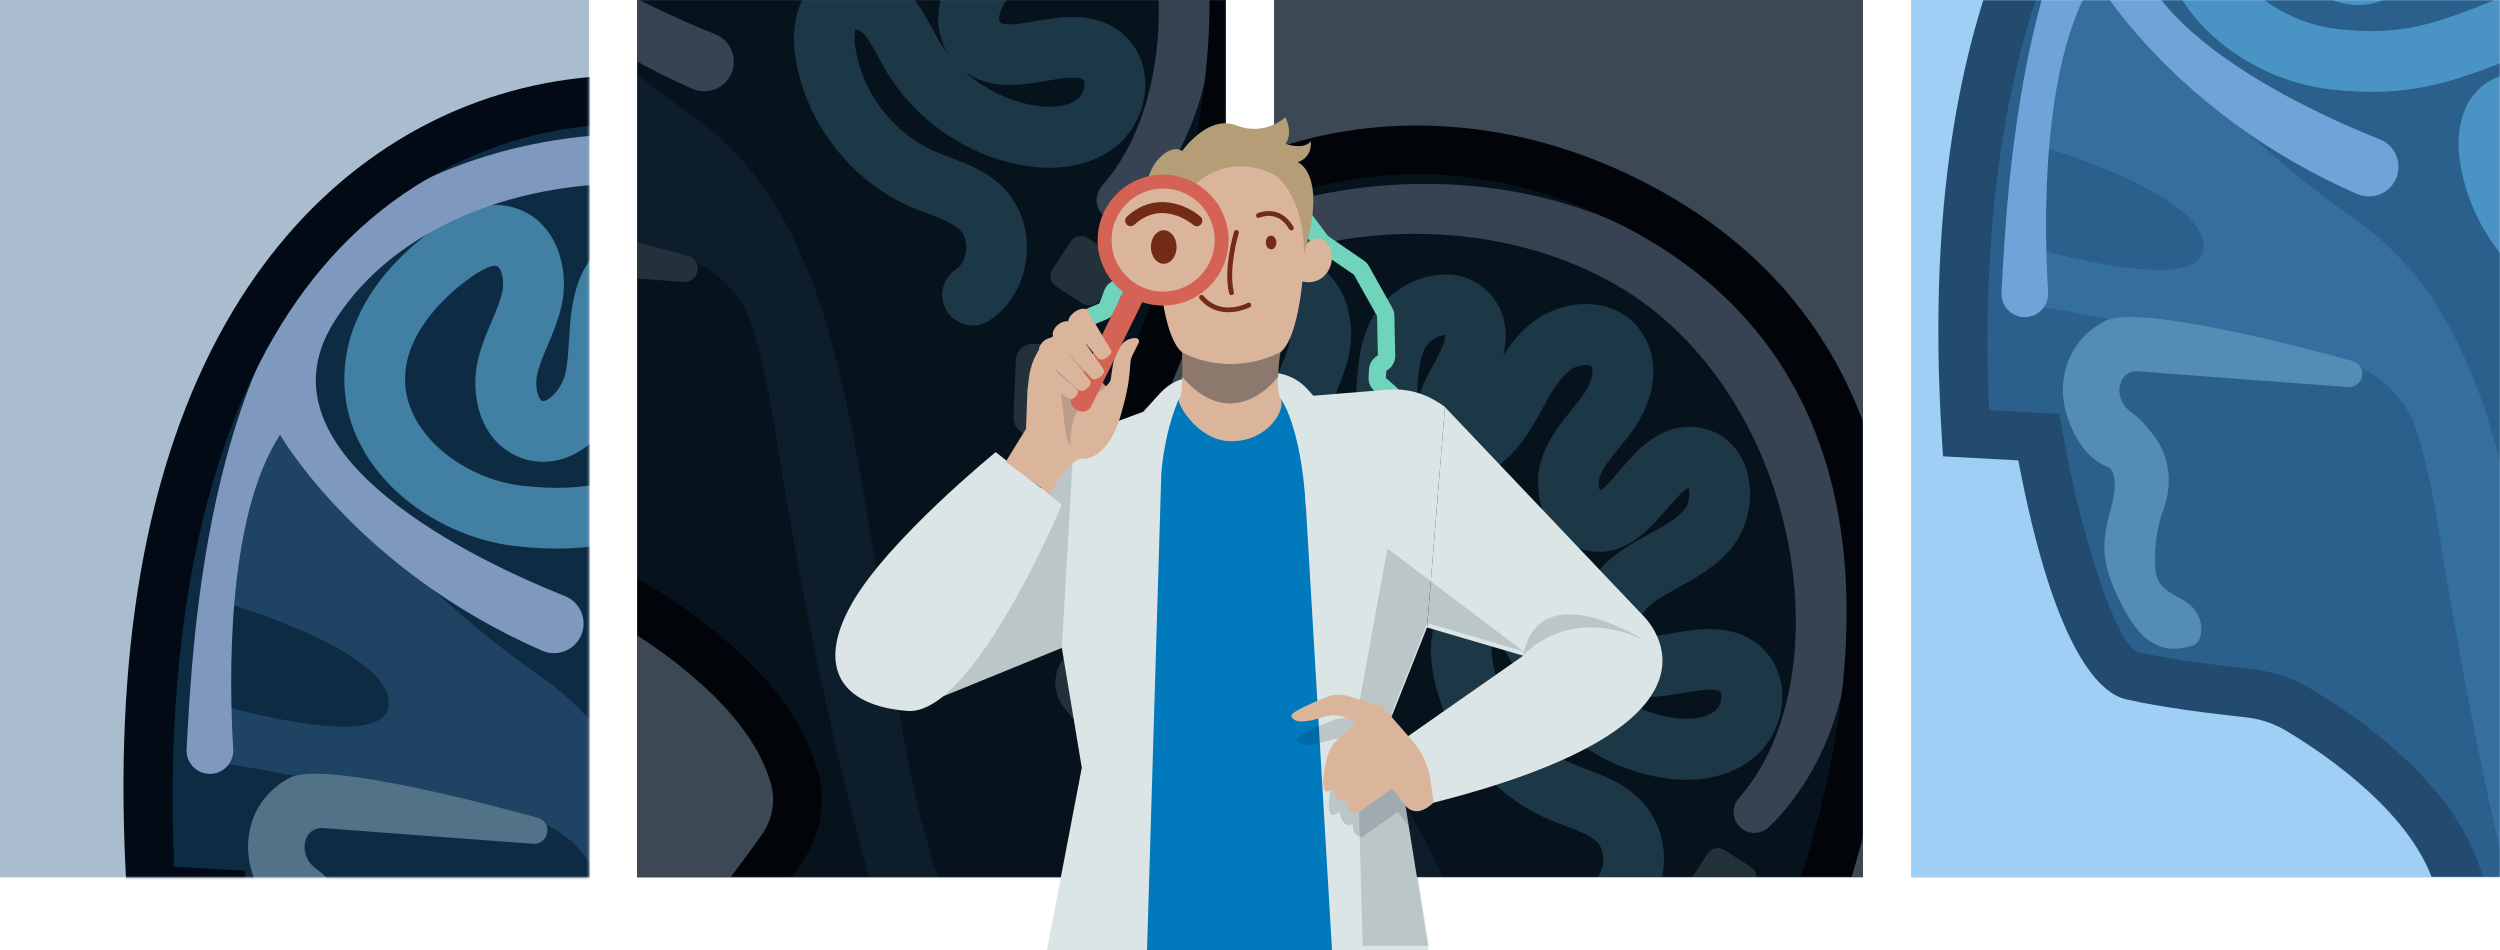
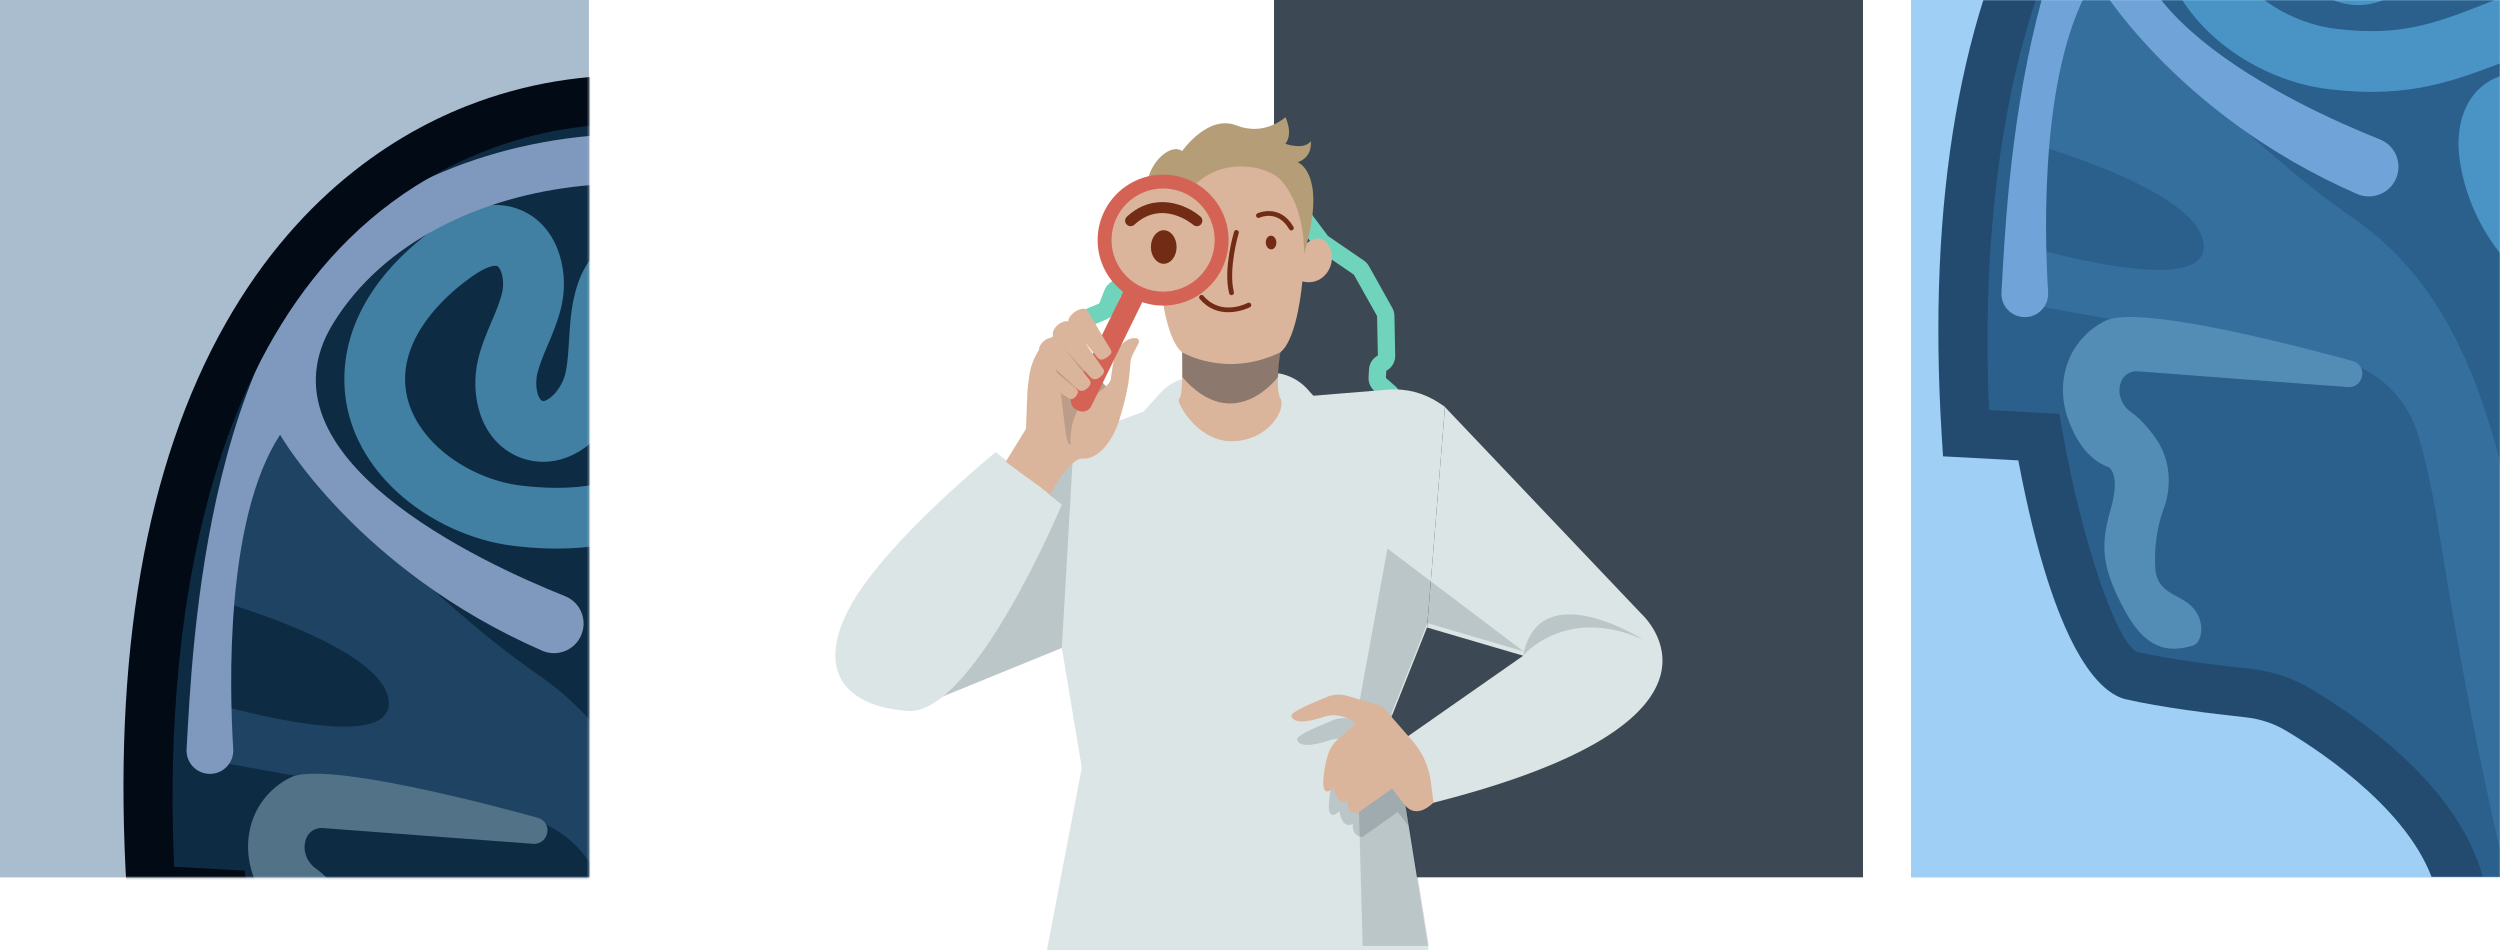
<svg xmlns="http://www.w3.org/2000/svg" width="1200" height="456" viewBox="0 0 1200 456" fill="none">
  <g clip-path="url(#clip0_2383_9224)">
    <path fill="#8AA7C0" d="M305.77 0h282.692v421.154H305.77z" />
    <mask id="a" style="mask-type:alpha" maskUnits="userSpaceOnUse" x="305" y="0" width="284" height="422">
-       <path fill="#000" d="M305.77 0h282.692v421.154H305.77z" />
-     </mask>
+       </mask>
    <g mask="url(#a)">
      <mask id="b" style="mask-type:luminance" maskUnits="userSpaceOnUse" x="80" y="-270" width="592" height="794">
        <path d="M671.357-269.711H80.769V523.87H671.357v-793.581z" fill="#fff" />
      </mask>
      <g mask="url(#b)">
        <mask id="c" style="mask-type:luminance" maskUnits="userSpaceOnUse" x="37" y="-264" width="695" height="835">
          <path d="M725.847-263.235l-688.57 4.807 5.789 829.252 688.57-4.807-5.79-829.252z" fill="#fff" />
        </mask>
        <g mask="url(#c)">
          <path d="M804.935 587.373S758.12 432.151 717.31 397.278c-40.811-34.873-141.812-73.568-157.406-112.365l-12.421-70.735c-2.047-11.602-.682-23.544 3.958-34.361 26.684-62.103 108.782-290.21-80.869-379.61-51.627-24.329-110.795-29.686-164.538-10.373-77.73 27.946-176.685 120.485-161.432 367.564l34.975 1.877s19.245 108.679 44.462 114.48c16.856 3.856 41.458 6.859 55.994 8.394 8.565.922 16.822 3.617 24.227 8.053 22.009 13.171 66.948 44.223 77.253 83.804 2.968 11.431.546 23.613-6.245 33.304-17.982 25.626-83.531 109.054-110.658 163.513l540.36 16.55h-.035z" fill="#0E2B44" />
          <path d="M165.898 83.592c0 5.801-.068 10.476 5.665 11.499l149.728 26.854c19.109 3.412 34.566 17.3 40.23 35.897 3.344 11.021 6.825 25.864 9.998 45.826 11.772 73.738 54.835 329.928 120.895 362.822l46.577-.069s-77.73-60.055-104.312-207.565C408.712 214.86 406.324 106.522 330.538 54.246 279.662 19.135 227.182-38.498 206.572-61.087c-4.504-4.948-11.397.205-13.99 6.381-8.258 19.552-22.111 55.722-19.313 72.271 0 0 85.442 23.169 85.476 50.33 0 19.689-50.876 8.906-78.959 1.467-9.145-2.423-13.853 4.743-13.853 14.195l-.035.034z" fill="#1F4463" />
          <path d="M466.857 156.17c-4.777 0-9.451-2.32-12.249-6.62-4.402-6.756-2.525-15.798 4.231-20.2 2.593-1.706 4.402-5.05 4.845-8.974.444-3.924-.58-7.61-2.73-9.827-3.275-3.379-9.144-5.562-15.355-7.883-2.764-1.023-5.493-2.081-8.189-3.241-29.413-12.694-51.32-41.39-55.79-73.124-2.423-17.061 2.969-31.256 14.4-37.944 12.011-7.029 28.185-4.027 39.309 7.302 5.527 5.63 8.94 12.045 11.976 17.744.922 1.74 1.843 3.481 2.833 5.187 1.535 2.627 3.241 5.118 5.118 7.507-3.617-5.63-5.323-12.386-4.845-19.552.853-12.42 8.394-25.728 19.21-33.952 5.289-4.026 10.817-7.063 16.14-9.998 6.688-3.685 13.001-7.166 16.959-11.738 2.525-2.9 2.798-8.189 2.013-10.476-2.627 1.092-7.984 7.302-10.68 10.441-8.36 9.725-20.985 24.363-39.889 19.177-7.78-2.15-14.161-7.507-17.948-15.15-4.607-9.281-4.982-21.224-.99-31.188 3.378-8.428 8.735-15.014 13.478-20.849 2.287-2.832 4.47-5.493 6.211-8.121 3.685-5.528 4.367-11.158 3.207-12.591-.989-1.228-6.585-1.126-10.475 1.911-5.221 4.061-9.077 11.09-13.172 18.494-.887 1.638-1.808 3.276-2.729 4.914-5.972 10.51-15.867 25.046-32.655 29.891l-5.494 1.604-5.118-2.559c-6.757-3.378-11.499-9.076-13.752-16.447-1.228-4.027-1.569-8.087-1.399-11.977-.307 2.525-.716 5.05-1.296 7.643-3.037 13.82-12.489 26.649-24.125 32.621-8.837 4.538-18.46 4.982-27.127 1.297-18.119-7.746-23.339-29.447-19.142-46.85 1.569-6.62 4.06-12.421 6.449-18.017 2.149-5.016 4.163-9.759 5.118-14.229 1.263-5.835-.682-11.772-2.559-12.42-.341-.103-3.549-.956-12.25 5.22-9.315 6.586-31.085 24.466-31.836 47.908-.887 27.298 28.219 49.068 55.96 52.309 31.973 3.685 47.669-2.559 78.857-15.048 7.473-3.003 15.969.648 18.972 8.121 3.003 7.473-.648 15.969-8.121 18.972-32.348 12.932-53.743 21.497-93.052 16.925-40.469-4.709-83.224-37.466-81.756-82.235 1.16-35.215 28.15-59.441 44.154-70.77 5.255-3.685 21.156-14.945 38.558-9.008 19.074 6.517 25.387 28.662 21.633 46.133-1.535 7.2-4.333 13.751-6.79 19.552-2.013 4.709-3.89 9.179-4.914 13.41-1.501 6.347.308 12.352 2.253 13.205.272.137.818.375 2.286-.409 3.89-1.979 7.814-7.678 8.94-12.898 1.057-4.777 1.365-10.135 1.706-15.799.58-9.588 1.194-20.439 5.732-30.949 5.596-13.068 19.45-23.169 33.645-24.534 11.226-1.126 21.122 3.344 27.161 12.182 5.937 8.735 6.108 17.982 3.992 26.479 3.686-5.63 8.087-11.158 13.922-15.73 14.434-11.261 38.115-13.376 51.15 2.798 9.895 12.284 9.247 30.778-1.672 47.122-2.525 3.788-5.221 7.097-7.849 10.305-3.753 4.606-7.302 8.974-9.008 13.274-1.023 2.593-.682 5.767-.068 7.2 2.116-1.126 6.79-6.551 9.657-9.896 8.462-9.827 19.995-23.271 38.114-20.371 10.271 1.706 18.324 8.565 22.077 18.938 4.675 12.932 1.672 29.209-7.302 39.616-7.37 8.531-16.686 13.649-24.909 18.187-4.607 2.559-8.974 4.948-12.591 7.712-4.129 3.139-7.473 8.599-7.746 12.693-.102 1.467.273 1.843.444 2.013 2.149 2.15 10.543.682 17.265-.478 12.319-2.116 29.209-5.05 42.21 6.586 6.824 6.108 10.475 14.911 10.236 24.704-.273 11.09-5.425 21.838-13.853 28.697-11.397 9.281-27.708 12.489-45.861 9.111-26.922-5.05-51.217-22.18-65.037-45.792-1.194-2.013-2.286-4.095-3.412-6.176-2.32-4.333-4.47-8.394-7.063-11.021-1.297-1.331-2.866-2.047-3.822-2.252-.239.955-.785 3.958-.17 8.394 3.105 21.872 18.187 41.663 38.455 50.398 2.252.956 4.539 1.843 6.859 2.696 8.53 3.208 18.221 6.824 26.035 14.911 8.292 8.531 12.216 20.712 10.817 33.372-1.399 12.659-7.916 23.681-17.88 30.164-2.457 1.604-5.221 2.388-7.951 2.388l.034-.136zm-3.855-121.885c9.076 8.155 20.371 13.888 32.382 16.14 9.486 1.774 17.539.682 22.077-3.037 1.774-1.467 3.071-4.231 3.105-6.722 0-1.058-.205-1.979-.546-2.286-2.457-2.218-10.953-.751-17.744.444-11.533 1.979-26.922 4.675-39.274-4.504v-.034zm-75.24-167.301c-2.525 0-8.121 2.9-9.929 7.029-2.491 5.835-2.935 13.274-3.413 21.19-.17 2.662-.307 5.323-.546 8.053 1.399-8.838 5.119-16.106 6.722-18.938 5.392-9.486 7.814-15.321 7.234-17.334h-.102.034z" fill="#4180A2" />
          <path d="M623.745 398.487L600.8 417.161c-10.159 8.267-11.692 23.204-3.424 33.362l.086.106c8.267 10.159 23.204 11.692 33.362 3.424l22.946-18.674c10.158-8.267 11.691-23.204 3.424-33.362l-.086-.106c-8.267-10.159-23.204-11.692-33.363-3.424zM587.326 398.229l20.405-16.607c9.048-7.363 10.413-20.666 3.05-29.714l-.043-.053c-7.363-9.048-20.667-10.413-29.715-3.05l-20.404 16.607c-9.048 7.363-10.413 20.666-3.05 29.714l.043.053c7.363 9.047 20.667 10.413 29.714 3.05zM540.396 345.557l13.471-10.963c8.259-6.721 9.505-18.864 2.784-27.122l-2.369-2.911c-6.721-8.259-18.864-9.505-27.122-2.784l-13.471 10.963c-8.259 6.721-9.505 18.864-2.784 27.122l2.369 2.912c6.721 8.258 18.864 9.504 27.122 2.783zM506.115 283.467l23.621-8.43c4.898-1.748 7.452-7.137 5.704-12.035l-8.429-23.621c-1.749-4.899-7.137-7.453-12.036-5.704l-23.62 8.429c-4.899 1.748-7.453 7.137-5.705 12.035l8.43 23.621c1.748 4.899 7.136 7.453 12.035 5.705zM520.984 201.466l1.009-27.108c.172-4.633-3.444-8.528-8.077-8.7L496.219 165c-4.633-.173-8.528 3.443-8.7 8.076l-1.008 27.108c-.173 4.633 3.443 8.528 8.076 8.701l17.697.658c4.633.172 8.528-3.444 8.7-8.077zM527.788 143.989l8.671-13.369c1.775-2.735.996-6.391-1.74-8.165l-12.681-8.226c-2.736-1.774-6.391-.995-8.165 1.74l-8.672 13.369c-1.774 2.735-.995 6.39 1.74 8.165l12.682 8.226c2.735 1.774 6.39.995 8.165-1.74zM334.933 128.941c0-2.866-1.911-5.357-4.675-6.108-20.473-5.664-102.128-27.468-118.643-19.382-4.743 2.321-8.462 5.392-11.397 8.702-9.042 10.202-11.26 24.772-6.858 37.705 3.173 9.315 9.076 20.029 19.791 23.988 0 0 5.834 2.9.989 19.893-4.845 16.993-5.05 27.605 7.302 49.887 11.124 20.063 23.067 18.187 31.563 15.969 3.037-.785 4.095-3.685 4.47-6.449.717-5.494-1.911-10.885-6.381-14.195-5.834-4.265-14.911-5.767-15.593-16.618-.99-16.003 3.855-28.15 3.855-28.15s8.224-18.461-4.435-35.419c-4.436-5.938-8.087-9.384-10.954-11.363-4.333-2.969-6.551-8.155-5.323-13.24l.103-.375c.921-3.787 4.401-6.347 8.291-6.039 20.167 1.535 80.153 6.073 101.036 7.575 3.685.273 6.825-2.662 6.791-6.347l.068-.034z" fill="#517287" />
          <path d="M172.898 101.746c6.449 0 11.533-5.46 11.158-11.874-1.843-30.198-3.89-110.419 22.486-150.923 0 0 37.091 64.9 125.775 103.663 6.927 3.037 15.082.102 18.426-6.688 3.685-7.439.307-16.413-7.404-19.484C302.733.232 192.791-50.678 232.032-114.487c47.771-77.73 186.887-89.57 260.079-26.922 70.019 59.919 83.293 177.913 36.853 230.632-3.549 4.026-3.481 10.066.307 13.854 3.89 3.89 10.134 3.924 14.092.102 17.88-17.232 59.032-70.428 28.424-174.16C529.1-215.625 356.714-231.799 260.933-175.361c-90.355 53.231-96.497 216.779-99.261 265.267-.376 6.449 4.743 11.84 11.192 11.84h.034z" fill="#7F98BE" />
          <path d="M793.779 590.751c-12.762-42.277-52.719-157.849-84.043-184.601-14.843-12.694-38.592-26.172-63.706-40.435-44.154-25.08-85.852-48.761-96.941-76.434l-.649-2.32-12.42-70.736c-2.423-13.922-.785-28.082 4.743-40.98 27.605-64.184 103.697-280.144-75.137-364.426-51.116-24.09-106.394-27.639-155.598-9.964C160.675-145.436 151.36 52.746 155.727 146.343l33.747 1.843 1.604 9.11c9.213 52.037 25.933 101.173 35.76 105.165 16.379 3.753 41.152 6.722 54.459 8.121 10.407 1.126 20.166 4.368 28.97 9.623 26.035 15.559 71.418 48.078 82.576 90.867 3.821 14.638.887 30.266-7.985 42.96-4.026 5.732-10.1 13.956-17.846 24.363-26.615 35.897-71.179 95.986-91.925 137.649l-20.917-10.407c21.668-43.506 67.016-104.619 94.075-141.164 7.609-10.27 13.649-18.392 17.471-23.851 4.947-7.063 6.585-15.696 4.504-23.647-9.384-36.033-53.436-65.651-71.93-76.707-5.903-3.514-12.455-5.698-19.484-6.449-16.89-1.808-40.537-4.777-57.359-8.633-11.875-2.729-34.02-21.428-51.695-114.684l-36.136-1.945-.648-10.374c-6.961-112.944 8.974-204.596 47.327-272.432 37.023-65.446 86.671-94.211 121.817-106.836 55.073-19.791 116.664-15.969 173.443 10.816C559.666-170.618 604.025-97.802 603.821.334 603.65 79.463 574.646 155.488 562.191 184.492c-3.753 8.701-4.845 18.289-3.173 27.741l12.182 69.405c9.042 19.893 50.091 43.198 86.397 63.808 26.104 14.843 50.774 28.868 67.323 42.994 42.21 36.067 86.33 179.381 91.243 195.623l-22.35 6.756-.034-.068z" fill="#020A16" />
        </g>
      </g>
    </g>
    <path fill="#000" fill-opacity=".57" style="mix-blend-mode:multiply" d="M240.867-14.423h354.808v448.558H240.867z" />
  </g>
  <g clip-path="url(#clip1_2383_9224)">
    <path fill="#8AA7C0" d="M611.539 0h282.692v421.088H611.539z" />
    <mask id="d" style="mask-type:alpha" maskUnits="userSpaceOnUse" x="611" y="0" width="284" height="422">
      <path fill="#000" d="M611.539 0h282.692v421.154H611.539z" />
    </mask>
    <g mask="url(#d)">
      <mask id="e" style="mask-type:luminance" maskUnits="userSpaceOnUse" x="386" y="-270" width="592" height="794">
-         <path d="M977.127-269.668H386.539v793.457h590.588v-793.457z" fill="#fff" />
-       </mask>
+         </mask>
      <g mask="url(#e)">
        <mask id="f" style="mask-type:luminance" maskUnits="userSpaceOnUse" x="343" y="30" width="695" height="835">
          <path d="M1031.62 30.595l-688.573 4.806 5.789 829.123 688.574-4.806-5.79-829.124z" fill="#fff" />
        </mask>
        <g mask="url(#f)">
          <path d="M1110.7 881.072s-46.81-155.198-87.62-190.066c-40.811-34.867-141.813-73.556-157.407-112.347l-12.42-70.724c-2.048-11.6-.683-23.541 3.958-34.356 26.684-62.093 108.782-290.165-80.87-379.551-51.627-24.325-110.795-29.682-164.537-10.371C534.073 111.598 435.119 204.123 450.371 451.164l34.976 1.877s19.245 108.662 44.461 114.462c16.856 3.855 41.459 6.857 55.995 8.393 8.564.921 16.822 3.616 24.226 8.051 22.009 13.169 66.948 44.216 77.253 83.791 2.969 11.43.546 23.609-6.244 33.299-17.983 25.621-83.531 109.037-110.659 163.488l540.361 16.547h-.04z" fill="#0E2B44" />
          <path d="M471.668 377.369c0 5.8-.068 10.474 5.664 11.498l149.729 26.85c19.108 3.411 34.566 17.297 40.23 35.891 3.344 11.019 6.824 25.86 9.998 45.819 11.772 73.726 54.834 329.876 120.895 362.765l46.577-.068S767.03 800.078 740.449 652.59c-25.967-143.973-28.356-252.294-104.141-304.561-50.876-35.107-103.356-92.73-123.966-115.316-4.504-4.947-11.397.205-13.99 6.38-8.258 19.549-22.112 55.713-19.314 72.26 0 0 85.442 23.165 85.477 50.322 0 19.686-50.877 8.905-78.959 1.467-9.145-2.422-13.854 4.743-13.854 14.193l-.034.034z" fill="#1F4463" />
          <path d="M772.627 449.936c-4.777 0-9.452-2.32-12.25-6.619-4.402-6.755-2.525-15.796 4.231-20.197 2.594-1.706 4.402-5.049 4.846-8.973.443-3.923-.58-7.608-2.73-9.825-3.276-3.378-9.145-5.562-15.355-7.881-2.764-1.024-5.494-2.082-8.189-3.242-29.414-12.691-51.32-41.383-55.79-73.112-2.423-17.059 2.968-31.251 14.399-37.938 12.011-7.028 28.185-4.026 39.309 7.301 5.528 5.629 8.94 12.043 11.977 17.741.921 1.74 1.843 3.48 2.832 5.185 1.536 2.627 3.242 5.118 5.118 7.506-3.616-5.629-5.323-12.384-4.845-19.549.853-12.418 8.394-25.724 19.211-33.946 5.289-4.026 10.817-7.062 16.14-9.996 6.688-3.685 13-7.165 16.958-11.737 2.526-2.9 2.799-8.188 2.014-10.474-2.628 1.092-7.985 7.301-10.681 10.44-8.36 9.724-20.985 24.36-39.888 19.174-7.78-2.149-14.161-7.506-17.949-15.148-4.606-9.28-4.982-21.221-.989-31.183 3.378-8.427 8.735-15.011 13.478-20.845 2.286-2.832 4.47-5.493 6.21-8.12 3.685-5.527 4.368-11.156 3.208-12.589-.99-1.229-6.586-1.126-10.476 1.91-5.221 4.06-9.076 11.088-13.171 18.492-.887 1.637-1.808 3.275-2.73 4.912-5.971 10.508-15.867 25.042-32.655 29.887l-5.493 1.603-5.119-2.558c-6.756-3.378-11.499-9.075-13.751-16.445-1.228-4.026-1.57-8.085-1.399-11.975-.307 2.525-.717 5.05-1.297 7.642-3.037 13.818-12.488 26.646-24.124 32.616-8.838 4.538-18.46 4.981-27.127 1.297-18.119-7.745-23.34-29.443-19.143-46.843 1.57-6.619 4.061-12.418 6.449-18.014 2.15-5.015 4.163-9.757 5.119-14.226 1.262-5.834-.683-11.771-2.56-12.419-.341-.102-3.548-.955-12.249 5.22-9.316 6.584-31.086 24.462-31.837 47.9-.887 27.294 28.22 49.06 55.961 52.301 31.972 3.685 47.669-2.558 78.856-15.045 7.473-3.003 15.97.648 18.972 8.12 3.003 7.471-.648 15.966-8.121 18.969-32.348 12.93-53.742 21.493-93.051 16.922-40.469-4.709-83.224-37.461-81.757-82.222 1.16-35.209 28.151-59.432 44.154-70.759 5.255-3.684 21.156-14.943 38.558-9.007 19.075 6.517 25.387 28.659 21.634 46.127-1.536 7.198-4.334 13.749-6.79 19.549-2.014 4.708-3.89 9.177-4.914 13.407-1.501 6.346.307 12.351 2.252 13.204.273.136.819.375 2.286-.41 3.89-1.978 7.814-7.676 8.94-12.896 1.058-4.776 1.365-10.133 1.706-15.796.58-9.587 1.195-20.436 5.733-30.944 5.596-13.067 19.45-23.165 33.644-24.53 11.227-1.126 21.122 3.343 27.162 12.18 5.937 8.734 6.108 17.979 3.992 26.474 3.685-5.629 8.087-11.156 13.922-15.728 14.434-11.258 38.114-13.373 51.149 2.798 9.896 12.282 9.247 30.774-1.672 47.116-2.525 3.786-5.221 7.096-7.848 10.303-3.753 4.606-7.302 8.973-9.008 13.271-1.024 2.593-.683 5.766-.069 7.199 2.116-1.126 6.791-6.55 9.657-9.894 8.462-9.826 19.996-23.268 38.115-20.368 10.27 1.706 18.323 8.564 22.077 18.935 4.674 12.93 1.672 29.204-7.302 39.61-7.371 8.529-16.686 13.647-24.91 18.184-4.606 2.559-8.974 4.947-12.591 7.711-4.129 3.138-7.473 8.597-7.746 12.691-.102 1.467.273 1.842.444 2.013 2.15 2.149 10.544.682 17.266-.478 12.318-2.115 29.209-5.049 42.209 6.585 6.825 6.107 10.476 14.909 10.237 24.701-.273 11.088-5.426 21.834-13.854 28.692-11.397 9.28-27.707 12.487-45.86 9.109-26.923-5.049-51.218-22.176-65.037-45.785-1.194-2.013-2.286-4.094-3.412-6.175-2.321-4.333-4.47-8.393-7.064-11.02-1.296-1.33-2.866-2.047-3.821-2.251-.239.955-.785 3.957-.171 8.392 3.105 21.869 18.187 41.657 38.456 50.391 2.252.955 4.538 1.842 6.858 2.695 8.531 3.207 18.222 6.824 26.036 14.909 8.291 8.53 12.215 20.709 10.816 33.367-1.399 12.657-7.916 23.677-17.88 30.159-2.456 1.604-5.22 2.388-7.95 2.388l.034-.136zm-3.856-121.866c9.077 8.154 20.371 13.886 32.382 16.138 9.486 1.774 17.539.682 22.077-3.037 1.775-1.467 3.071-4.23 3.105-6.721 0-1.058-.204-1.979-.546-2.286-2.456-2.217-10.953-.75-17.743.444-11.533 1.979-26.923 4.674-39.275-4.504v-.034zm-75.239-167.275c-2.525 0-8.121 2.9-9.93 7.028-2.491 5.834-2.934 13.271-3.412 21.187-.171 2.661-.307 5.322-.546 8.051 1.399-8.836 5.118-16.103 6.722-18.935 5.391-9.484 7.814-15.318 7.234-17.331h-.102.034z" fill="#4180A2" />
          <path d="M833.557 437.757l8.672-13.367c1.774-2.735.995-6.39-1.74-8.164l-12.682-8.224c-2.735-1.774-6.391-.995-8.165 1.739l-8.672 13.367c-1.774 2.735-.995 6.39 1.74 8.164l12.682 8.225c2.735 1.774 6.391.995 8.165-1.74zM640.702 422.711c0-2.866-1.911-5.356-4.674-6.107-20.474-5.663-102.128-27.464-118.643-19.378-4.743 2.32-8.463 5.39-11.397 8.699-9.043 10.201-11.261 24.769-6.859 37.7 3.174 9.314 9.077 20.026 19.791 23.984 0 0 5.835 2.9.99 19.89-4.846 16.99-5.05 27.601 7.302 49.879 11.124 20.061 23.066 18.184 31.563 15.967 3.037-.785 4.094-3.685 4.47-6.448.716-5.493-1.911-10.884-6.381-14.193-5.835-4.265-14.911-5.766-15.594-16.615-.989-16.001 3.856-28.146 3.856-28.146s8.223-18.458-4.436-35.414c-4.436-5.936-8.087-9.382-10.953-11.361-4.334-2.968-6.552-8.154-5.323-13.237l.102-.375c.921-3.787 4.402-6.346 8.292-6.039 20.166 1.535 80.153 6.073 101.036 7.574 3.685.273 6.824-2.661 6.79-6.346l.068-.034z" fill="#517287" />
          <path d="M478.667 395.521c6.45 0 11.534-5.459 11.158-11.873-1.842-30.194-3.889-110.403 22.487-150.899 0 0 37.091 64.89 125.775 103.647 6.926 3.036 15.082.102 18.426-6.687 3.685-7.438.307-16.41-7.405-19.481-40.605-16.205-150.547-67.108-111.307-130.906 47.771-77.719 186.888-89.557 260.08-26.919C867.9 212.313 881.173 330.289 834.733 383c-3.549 4.025-3.48 10.064.307 13.851 3.89 3.889 10.134 3.924 14.093.102 17.88-17.229 59.031-70.417 28.423-174.132C834.87 78.199 662.484 62.028 566.703 118.457c-90.356 53.222-96.498 216.745-99.262 265.225-.375 6.448 4.743 11.839 11.192 11.839h.034z" fill="#7F98BE" />
          <path d="M1099.55 884.449c-12.76-42.27-52.72-157.825-84.04-184.572-14.85-12.692-38.597-26.168-63.711-40.429-44.154-25.076-85.851-48.753-96.941-76.422l-.648-2.32-12.421-70.724c-2.422-13.92-.785-28.078 4.743-40.974 27.605-64.174 103.698-280.1-75.137-364.369-51.115-24.087-106.393-27.635-155.597-9.962C466.445 148.377 457.129 346.528 461.497 440.111l33.747 1.842 1.604 9.109c9.213 52.028 25.932 101.157 35.76 105.148 16.378 3.753 41.151 6.721 54.459 8.12 10.407 1.126 20.166 4.367 28.969 9.621 26.036 15.558 71.418 48.071 82.576 90.854 3.822 14.636.888 30.261-7.984 42.953-4.027 5.731-10.1 13.954-17.846 24.359-26.616 35.891-71.179 95.971-91.926 137.628l-20.916-10.406c21.667-43.499 67.016-104.602 94.075-141.141 7.609-10.27 13.648-18.389 17.47-23.848 4.948-7.062 6.586-15.694 4.504-23.643-9.383-36.028-53.435-65.641-71.929-76.695-5.904-3.514-12.455-5.698-19.484-6.448-16.891-1.808-40.537-4.776-57.36-8.632-11.874-2.729-34.02-21.425-51.695-114.667l-36.135-1.944-.649-10.372c-6.961-112.927 8.974-204.565 47.328-272.389 37.023-65.437 86.67-94.197 121.816-106.821 55.074-19.788 116.664-15.967 173.444 10.815C865.436 123.198 909.795 196.004 909.59 294.124c-.17 79.117-29.174 155.13-41.629 184.129-3.753 8.7-4.845 18.287-3.173 27.737l12.181 69.394c9.043 19.89 50.092 43.192 86.398 63.799 26.103 14.841 50.773 28.863 67.323 42.987 42.21 36.062 86.33 179.353 91.24 195.592l-22.35 6.756-.03-.069z" fill="#020A16" />
        </g>
      </g>
    </g>
    <path fill="#000" fill-opacity=".57" style="mix-blend-mode:multiply" d="M546.633-14.423h354.808v448.558H546.633z" />
  </g>
  <path fill="#AABDCE" d="M0 0h282.692v421.154H0z" />
  <mask id="g" style="mask-type:alpha" maskUnits="userSpaceOnUse" x="0" y="0" width="283" height="422">
    <path fill="#000" d="M0 0h282.692v421.154H0z" />
  </mask>
  <g mask="url(#g)">
    <mask id="h" style="mask-type:luminance" maskUnits="userSpaceOnUse" x="8" y="0" width="592" height="794">
      <path d="M599.248 0H8.66V793.581H599.248V0z" fill="#fff" />
    </mask>
    <g mask="url(#h)">
      <mask id="i" style="mask-type:luminance" maskUnits="userSpaceOnUse" x="-35" y="6" width="695" height="835">
        <path d="M653.742 6.476l-688.57 4.807 5.789 829.253 688.57-4.807-5.789-829.253z" fill="#fff" />
      </mask>
      <g mask="url(#i)">
        <path d="M732.826 857.084S686.01 701.862 645.2 666.989c-40.81-34.873-141.812-73.567-157.406-112.364l-12.42-70.736c-2.047-11.601-.683-23.544 3.958-34.361 26.684-62.102 108.782-290.209-80.87-379.61-51.627-24.329-110.795-29.686-164.537-10.373C156.194 87.491 57.24 180.031 72.493 427.11l34.975 1.877s19.245 108.679 44.461 114.48c16.857 3.856 41.459 6.858 55.995 8.394 8.564.921 16.822 3.617 24.227 8.053 22.008 13.171 66.947 44.222 77.252 83.804 2.969 11.431.546 23.612-6.244 33.303-17.982 25.626-83.531 109.055-110.658 163.514l540.359 16.549h-.034z" fill="#0E2B44" />
        <path d="M93.789 353.303c0 5.801-.068 10.476 5.664 11.499l149.729 26.854c19.108 3.413 34.566 17.3 40.23 35.897 3.344 11.022 6.824 25.865 9.998 45.826 11.772 73.738 54.834 329.928 120.895 362.822l46.577-.068s-77.731-60.055-104.312-207.566c-25.967-143.996-28.356-252.334-104.141-304.609-50.876-35.112-103.356-92.744-123.966-115.333-4.504-4.948-11.397.205-13.99 6.381-8.258 19.552-22.111 55.721-19.314 72.271 0 0 85.443 23.169 85.477 50.33 0 19.688-50.877 8.906-78.959 1.467-9.145-2.423-13.854 4.743-13.854 14.195l-.034.034z" fill="#1F4463" />
        <path d="M394.748 425.881c-4.777 0-9.452-2.32-12.25-6.619-4.402-6.757-2.525-15.799 4.231-20.201 2.594-1.706 4.402-5.05 4.846-8.974.443-3.924-.58-7.609-2.73-9.827-3.276-3.378-9.145-5.562-15.355-7.882-2.764-1.024-5.494-2.082-8.189-3.242-29.414-12.693-51.32-41.39-55.79-73.124-2.423-17.061 2.968-31.256 14.399-37.944 12.011-7.029 28.185-4.026 39.309 7.302 5.528 5.631 8.94 12.046 11.977 17.744.921 1.74 1.843 3.48 2.832 5.187 1.536 2.627 3.242 5.118 5.119 7.506-3.617-5.63-5.324-12.386-4.846-19.552.853-12.42 8.394-25.728 19.211-33.951 5.289-4.027 10.817-7.064 16.14-9.998 6.688-3.685 13-7.166 16.959-11.738 2.525-2.901 2.798-8.189 2.013-10.476-2.628 1.092-7.985 7.302-10.68 10.442-8.36 9.725-20.986 24.363-39.889 19.176-7.78-2.149-14.161-7.506-17.949-15.15-4.606-9.281-4.982-21.224-.989-31.188 3.378-8.428 8.735-15.013 13.478-20.848 2.286-2.832 4.47-5.494 6.21-8.121 3.686-5.528 4.368-11.158 3.208-12.591-.99-1.229-6.586-1.126-10.476 1.91-5.22 4.061-9.076 11.09-13.171 18.495-.887 1.638-1.808 3.275-2.73 4.913-5.971 10.51-15.867 25.046-32.655 29.891l-5.493 1.604-5.119-2.559c-6.756-3.378-11.499-9.077-13.751-16.447-1.228-4.026-1.57-8.087-1.399-11.977-.307 2.525-.716 5.05-1.297 7.643-3.036 13.82-12.488 26.65-24.124 32.621-8.838 4.539-18.46 4.982-27.127 1.297-18.119-7.746-23.34-29.448-19.143-46.85 1.57-6.62 4.061-12.42 6.449-18.016 2.15-5.016 4.163-9.759 5.119-14.229 1.262-5.835-.683-11.773-2.56-12.421-.341-.102-3.548-.955-12.249 5.221-9.316 6.585-31.086 24.465-31.836 47.907-.888 27.298 28.219 49.068 55.96 52.31 31.973 3.685 47.669-2.559 78.857-15.048 7.472-3.003 15.969.648 18.971 8.121 3.003 7.473-.648 15.969-8.121 18.972-32.347 12.932-53.742 21.497-93.051 16.925-40.469-4.709-83.224-37.467-81.757-82.235 1.16-35.214 28.151-59.441 44.154-70.769 5.255-3.686 21.156-14.946 38.558-9.009 19.075 6.518 25.387 28.663 21.634 46.134-1.536 7.199-4.334 13.751-6.79 19.552-2.014 4.708-3.89 9.178-4.914 13.41-1.501 6.346.307 12.352 2.252 13.205.273.136.819.375 2.286-.41 3.89-1.979 7.814-7.677 8.94-12.898 1.058-4.777 1.365-10.134 1.706-15.798.581-9.589 1.195-20.44 5.733-30.949 5.596-13.069 19.45-23.169 33.644-24.534 11.227-1.126 21.122 3.344 27.162 12.182 5.937 8.735 6.108 17.982 3.992 26.478 3.685-5.63 8.087-11.158 13.922-15.73 14.434-11.26 38.115-13.376 51.149 2.798 9.896 12.284 9.247 30.778-1.672 47.123-2.525 3.787-5.22 7.097-7.848 10.305-3.753 4.606-7.302 8.974-9.008 13.273-1.024 2.594-.683 5.767-.068 7.2 2.115-1.126 6.79-6.551 9.656-9.895 8.463-9.828 19.996-23.272 38.115-20.371 10.271 1.706 18.323 8.564 22.077 18.938 4.675 12.932 1.672 29.208-7.302 39.615-7.371 8.531-16.686 13.649-24.91 18.188-4.606 2.559-8.974 4.947-12.591 7.711-4.128 3.139-7.472 8.599-7.745 12.694-.103 1.467.273 1.842.443 2.013 2.15 2.15 10.544.682 17.266-.478 12.318-2.115 29.209-5.05 42.209 6.586 6.825 6.108 10.476 14.911 10.237 24.704-.273 11.09-5.426 21.839-13.854 28.697-11.397 9.281-27.707 12.489-45.86 9.111-26.922-5.05-51.217-22.18-65.037-45.792-1.194-2.014-2.286-4.095-3.412-6.176-2.321-4.334-4.47-8.394-7.064-11.022-1.296-1.331-2.866-2.047-3.821-2.252-.239.955-.785 3.958-.171 8.394 3.105 21.872 18.187 41.663 38.456 50.399 2.252.955 4.538 1.842 6.858 2.695 8.531 3.208 18.222 6.825 26.036 14.912 8.291 8.53 12.216 20.712 10.817 33.371-1.399 12.66-7.917 23.681-17.881 30.164-2.456 1.604-5.22 2.389-7.95 2.389l.034-.137zm-3.856-121.884c9.077 8.155 20.371 13.888 32.382 16.14 9.486 1.774 17.539.682 22.077-3.037 1.775-1.468 3.071-4.231 3.106-6.722 0-1.058-.205-1.979-.546-2.287-2.457-2.218-10.954-.75-17.744.444-11.533 1.979-26.922 4.675-39.275-4.504v-.034zm-75.239-167.302c-2.525 0-8.121 2.901-9.93 7.03-2.491 5.834-2.934 13.273-3.412 21.189-.171 2.662-.307 5.324-.546 8.053 1.399-8.837 5.118-16.105 6.722-18.937 5.391-9.486 7.814-15.321 7.234-17.335h-.102.034z" fill="#4180A2" />
        <path d="M262.823 398.652c0-2.867-1.91-5.357-4.674-6.108-20.474-5.664-102.128-27.469-118.643-19.382-4.743 2.321-8.463 5.392-11.397 8.702-9.043 10.202-11.261 24.772-6.859 37.705 3.174 9.315 9.077 20.029 19.791 23.988 0 0 5.835 2.9.99 19.893-4.846 16.993-5.05 27.605 7.302 49.887 11.124 20.063 23.066 18.187 31.563 15.969 3.037-.785 4.095-3.685 4.47-6.449.717-5.494-1.911-10.885-6.381-14.195-5.835-4.265-14.911-5.767-15.594-16.618-.989-16.003 3.856-28.151 3.856-28.151s8.223-18.46-4.436-35.418c-4.436-5.938-8.087-9.384-10.953-11.363-4.334-2.969-6.552-8.155-5.323-13.24l.102-.375c.921-3.788 4.402-6.347 8.292-6.04 20.166 1.536 80.153 6.074 101.036 7.576 3.685.273 6.824-2.662 6.79-6.347l.068-.034z" fill="#517287" />
        <path d="M100.789 371.458c6.449 0 11.533-5.46 11.158-11.875-1.843-30.198-3.89-110.42 22.486-150.923 0 0 37.091 64.901 125.775 103.664 6.927 3.037 15.082.102 18.426-6.688 3.685-7.439.307-16.413-7.405-19.484-40.605-16.208-150.547-67.119-111.307-130.927 47.772-77.731 186.888-89.571 260.08-26.923 70.019 59.919 83.292 177.914 36.852 230.633-3.549 4.026-3.48 10.066.307 13.853 3.89 3.89 10.135 3.924 14.093.103 17.88-17.232 59.031-70.429 28.424-174.16C456.991 54.087 284.605 37.913 188.824 94.351 98.468 147.582 92.326 311.129 89.562 359.617c-.375 6.449 4.743 11.841 11.192 11.841h.035z" fill="#7F98BE" />
        <path d="M721.67 860.462c-12.762-42.277-52.719-157.849-84.043-184.601-14.844-12.693-38.593-26.172-63.707-40.435-44.154-25.08-85.851-48.76-96.941-76.434l-.648-2.32-12.421-70.735c-2.422-13.922-.784-28.083 4.743-40.981 27.605-64.184 103.698-280.144-75.137-364.426-51.115-24.09-106.393-27.639-155.597-9.964C88.566 124.275 79.25 322.457 83.618 416.054l33.747 1.843 1.604 9.111c9.213 52.036 25.933 101.172 35.76 105.164 16.378 3.754 41.151 6.722 54.459 8.121 10.407 1.127 20.166 4.368 28.97 9.623 26.035 15.56 71.417 48.078 82.575 90.867 3.822 14.639.888 30.267-7.984 42.96-4.027 5.733-10.1 13.956-17.846 24.364-26.615 35.896-71.179 95.985-91.925 137.649l-20.917-10.408c21.667-43.505 67.016-104.618 94.075-141.163 7.609-10.271 13.649-18.392 17.47-23.852 4.948-7.063 6.586-15.696 4.504-23.646-9.383-36.033-53.435-65.652-71.929-76.707-5.903-3.515-12.455-5.699-19.484-6.449-16.891-1.809-40.537-4.777-57.36-8.633-11.874-2.73-34.019-21.429-51.695-114.685l-36.136-1.945-.648-10.373c-6.961-112.945 8.974-204.597 47.328-272.432 37.023-65.447 86.67-94.212 121.816-106.837 55.074-19.791 116.664-15.969 173.444 10.817 84.111 39.65 128.47 112.467 128.265 210.602-.17 79.13-29.174 155.154-41.629 184.158-3.753 8.701-4.845 18.29-3.173 27.741l12.181 69.405c9.043 19.893 50.092 43.199 86.398 63.809 26.103 14.843 50.774 28.867 67.323 42.994 42.209 36.067 86.329 179.38 91.243 195.622l-22.35 6.757-.034-.069z" fill="#020A16" />
      </g>
    </g>
  </g>
  <g clip-path="url(#clip2_2383_9224)">
    <path fill="#CBDEEF" d="M917.309 0h282.692v421.154H917.309z" />
    <mask id="j" style="mask-type:alpha" maskUnits="userSpaceOnUse" x="917" y="0" width="283" height="422">
      <path fill="#000" d="M917.309 0h282.692v421.154H917.309z" />
    </mask>
    <g mask="url(#j)">
      <mask id="k" style="mask-type:luminance" maskUnits="userSpaceOnUse" x="879" y="-220" width="592" height="795">
        <path d="M1470.39-219.231H879.805V574.35h590.585v-793.581z" fill="#fff" />
      </mask>
      <g mask="url(#k)">
        <mask id="l" style="mask-type:luminance" maskUnits="userSpaceOnUse" x="836" y="-213" width="695" height="835">
          <path d="M1524.88-212.754l-688.568 4.807 5.79 829.252 688.568-4.807-5.79-829.252z" fill="#fff" />
        </mask>
        <g mask="url(#l)">
          <path d="M1603.97 637.853s-46.82-155.222-87.63-190.095c-40.81-34.873-141.81-73.567-157.4-112.364l-12.42-70.736c-2.05-11.601-.68-23.544 3.96-34.361 26.68-62.102 108.78-290.209-80.87-379.61-51.63-24.329-110.8-29.686-164.54-10.373-77.73 27.946-176.686 120.486-161.433 367.565l34.975 1.877s19.245 108.679 44.458 114.48c16.86 3.856 41.46 6.858 56 8.394 8.56.921 16.82 3.617 24.23 8.053 22 13.171 66.94 44.222 77.25 83.804 2.97 11.431.54 23.612-6.25 33.303-17.98 25.626-83.53 109.055-110.65 163.514L1604 637.853h-.03z" fill="#0E2B44" />
          <path d="M964.934 134.072c0 5.801-.069 10.476 5.664 11.499l149.732 26.855c19.1 3.412 34.56 17.299 40.23 35.896 3.34 11.022 6.82 25.865 9.99 45.826 11.78 73.738 54.84 329.928 120.9 362.822l46.58-.068s-77.73-60.055-104.32-207.566c-25.96-143.996-28.35-252.334-104.14-304.609-50.87-35.112-103.35-92.744-123.96-115.333-4.51-4.948-11.399.205-13.993 6.381-8.257 19.552-22.111 55.722-19.313 72.271 0 0 85.446 23.169 85.476 50.33 0 19.688-50.88 8.906-78.959 1.467-9.144-2.423-13.853 4.743-13.853 14.195l-.034.034z" fill="#1F4463" />
          <path d="M1265.89 206.65c-4.77 0-9.45-2.32-12.25-6.619-4.4-6.756-2.52-15.799 4.23-20.201 2.6-1.706 4.41-5.05 4.85-8.974.44-3.924-.58-7.609-2.73-9.827-3.28-3.378-9.15-5.562-15.36-7.882-2.76-1.024-5.49-2.082-8.18-3.242-29.42-12.693-51.32-41.39-55.79-73.124-2.43-17.061 2.96-31.256 14.39-37.944 12.02-7.029 28.19-4.026 39.31 7.302 5.53 5.63 8.94 12.045 11.98 17.744.92 1.74 1.84 3.48 2.83 5.186 1.54 2.627 3.24 5.118 5.12 7.507-3.62-5.63-5.32-12.386-4.84-19.552.85-12.421 8.39-25.728 19.21-33.952 5.29-4.026 10.81-7.063 16.14-9.998 6.68-3.685 13-7.166 16.96-11.738 2.52-2.9 2.79-8.189 2.01-10.476-2.63 1.092-7.99 7.302-10.68 10.441-8.36 9.725-20.99 24.363-39.89 19.177-7.78-2.15-14.16-7.507-17.95-15.15-4.61-9.281-4.98-21.224-.99-31.188 3.38-8.428 8.74-15.014 13.48-20.849 2.29-2.832 4.47-5.494 6.21-8.121 3.69-5.528 4.37-11.158 3.21-12.591-.99-1.228-6.59-1.126-10.48 1.911-5.22 4.061-9.07 11.09-13.17 18.494-.89 1.638-1.81 3.276-2.73 4.914-5.97 10.51-15.87 25.046-32.65 29.891l-5.5 1.604-5.12-2.559c-6.75-3.378-11.5-9.077-13.75-16.447-1.23-4.026-1.57-8.087-1.4-11.977-.3 2.525-.71 5.05-1.29 7.643-3.04 13.819-12.49 26.649-24.13 32.621-8.84 4.538-18.46 4.982-27.12 1.297-18.12-7.746-23.34-29.448-19.15-46.85 1.57-6.62 4.06-12.421 6.45-18.017 2.15-5.016 4.16-9.759 5.12-14.229 1.26-5.835-.68-11.772-2.56-12.421-.34-.102-3.55-.955-12.25 5.221-9.31 6.586-31.08 24.466-31.83 47.908-.89 27.298 28.21 49.068 55.96 52.309 31.97 3.685 47.66-2.559 78.85-15.048 7.47-3.003 15.97.648 18.97 8.121 3.01 7.473-.64 15.969-8.12 18.972-32.34 12.932-53.74 21.497-93.05 16.925-40.47-4.709-83.22-37.466-81.76-82.235 1.16-35.214 28.16-59.441 44.16-70.769 5.25-3.686 21.15-14.946 38.56-9.009 19.07 6.518 25.38 28.663 21.63 46.133-1.54 7.2-4.33 13.751-6.79 19.552-2.01 4.709-3.89 9.179-4.91 13.41-1.5 6.347.3 12.352 2.25 13.205.27.137.82.375 2.28-.409 3.89-1.979 7.82-7.678 8.94-12.898 1.06-4.777 1.37-10.134 1.71-15.799.58-9.588 1.2-20.439 5.73-30.949 5.6-13.069 19.45-23.169 33.65-24.534 11.22-1.126 21.12 3.344 27.16 12.181 5.94 8.735 6.11 17.983 3.99 26.479 3.69-5.63 8.09-11.158 13.92-15.73 14.44-11.26 38.12-13.376 51.15 2.798 9.9 12.284 9.25 30.778-1.67 47.123-2.52 3.788-5.22 7.097-7.85 10.305-3.75 4.606-7.3 8.974-9.01 13.274-1.02 2.593-.68 5.767-.06 7.2 2.11-1.126 6.79-6.551 9.65-9.895 8.47-9.827 20-23.271 38.12-20.371 10.27 1.706 18.32 8.565 22.07 18.938 4.68 12.932 1.68 29.209-7.3 39.616-7.37 8.53-16.68 13.649-24.91 18.187-4.6 2.559-8.97 4.948-12.59 7.712-4.13 3.139-7.47 8.599-7.74 12.693-.11 1.467.27 1.843.44 2.013 2.15 2.15 10.54.682 17.27-.478 12.31-2.115 29.2-5.05 42.2 6.586 6.83 6.108 10.48 14.912 10.24 24.704-.27 11.09-5.42 21.839-13.85 28.697-11.4 9.281-27.71 12.489-45.86 9.111-26.92-5.05-51.22-22.18-65.04-45.792-1.19-2.013-2.29-4.095-3.41-6.176-2.32-4.333-4.47-8.394-7.07-11.021-1.29-1.331-2.86-2.047-3.82-2.252-.24.955-.78 3.958-.17 8.394 3.11 21.872 18.19 41.663 38.46 50.399 2.25.955 4.54 1.842 6.86 2.695 8.53 3.208 18.22 6.825 26.03 14.912 8.29 8.53 12.22 20.712 10.82 33.371-1.4 12.66-7.92 23.681-17.88 30.164-2.46 1.604-5.22 2.389-7.95 2.389l.03-.137zm-3.85-121.884c9.07 8.155 20.37 13.888 32.38 16.14 9.48 1.774 17.54.682 22.08-3.037 1.77-1.467 3.07-4.231 3.1-6.722 0-1.058-.2-1.979-.54-2.286-2.46-2.218-10.96-.751-17.75.444-11.53 1.979-26.92 4.675-39.27-4.504v-.034zM1186.8-82.535c-2.53 0-8.12 2.9-9.93 7.029-2.49 5.835-2.94 13.274-3.41 21.19-.18 2.662-.31 5.323-.55 8.053 1.4-8.838 5.12-16.106 6.72-18.938 5.39-9.486 7.82-15.321 7.24-17.334h-.11.04z" fill="#4180A2" />
          <path d="M1133.97 179.421c0-2.866-1.91-5.357-4.68-6.108-20.47-5.664-102.12-27.468-118.64-19.381-4.74 2.32-8.46 5.391-11.397 8.701-9.042 10.203-11.26 24.773-6.858 37.705 3.173 9.316 9.075 20.03 19.795 23.988 0 0 5.83 2.9.99 19.893-4.85 16.993-5.05 27.605 7.3 49.887 11.12 20.064 23.06 18.187 31.56 15.969 3.04-.784 4.1-3.685 4.47-6.449.72-5.493-1.91-10.885-6.38-14.195-5.84-4.265-14.91-5.766-15.59-16.617-.99-16.003 3.85-28.151 3.85-28.151s8.23-18.46-4.43-35.419c-4.44-5.937-8.09-9.384-10.96-11.363-4.33-2.968-6.55-8.155-5.32-13.239l.1-.375c.92-3.788 4.4-6.347 8.29-6.04 20.17 1.535 80.16 6.074 101.04 7.575 3.68.273 6.82-2.661 6.79-6.347l.07-.034z" fill="#517287" />
          <path d="M971.933 152.227c6.449 0 11.533-5.46 11.158-11.875-1.842-30.198-3.89-110.419 22.489-150.923 0 0 37.09 64.9 125.77 103.663 6.93 3.037 15.08.102 18.43-6.688 3.68-7.439.31-16.413-7.41-19.484-40.6-16.208-150.544-67.118-111.3-130.927 47.77-77.731 186.88-89.571 260.08-26.922 70.02 59.919 83.29 177.913 36.85 230.632-3.55 4.026-3.48 10.066.31 13.853 3.89 3.89 10.13 3.924 14.09.103 17.88-17.232 59.03-70.429 28.42-174.16-42.68-144.644-215.07-160.818-310.85-104.38-90.357 53.23-96.499 216.778-99.263 265.266-.375 6.449 4.743 11.841 11.192 11.841h.034z" fill="#7F98BE" />
          <path d="M1592.81 641.231c-12.76-42.277-52.71-157.849-84.04-184.601-14.84-12.693-38.59-26.172-63.71-40.435-44.15-25.08-85.85-48.76-96.94-76.434l-.64-2.32-12.43-70.735c-2.42-13.922-.78-28.083 4.75-40.981 27.6-64.184 103.7-280.144-75.14-364.426-51.11-24.09-106.39-27.639-155.6-9.963-149.35 53.708-158.665 251.89-154.298 345.487l33.747 1.843 1.604 9.111c9.213 52.036 25.937 101.172 35.757 105.164 16.38 3.754 41.15 6.723 54.46 8.122 10.41 1.126 20.17 4.367 28.97 9.622 26.04 15.56 71.42 48.078 82.58 90.868 3.82 14.638.89 30.266-7.99 42.959-4.02 5.733-10.1 13.956-17.84 24.364-26.62 35.896-71.18 95.986-91.93 137.649l-20.91-10.407c21.66-43.506 67.01-104.619 94.07-141.164 7.61-10.271 13.65-18.392 17.47-23.852 4.95-7.063 6.59-15.696 4.5-23.646-9.38-36.033-53.43-65.652-71.92-76.707-5.91-3.515-12.46-5.699-19.49-6.449-16.89-1.809-40.54-4.777-57.36-8.633-11.87-2.73-34.018-21.429-51.693-114.685l-36.136-1.945-.648-10.373C925.042 95.719 940.977 4.067 979.33-63.768c37.02-65.447 86.67-94.212 121.82-106.837 55.07-19.791 116.66-15.969 173.44 10.817 84.11 39.65 128.47 112.467 128.27 210.602-.17 79.13-29.18 155.154-41.63 184.158-3.76 8.701-4.85 18.29-3.18 27.741l12.18 69.405c9.05 19.893 50.1 43.199 86.4 63.809 26.11 14.843 50.78 28.867 67.33 42.994 42.2 36.067 86.32 179.38 91.24 195.623l-22.35 6.756-.04-.069z" fill="#020A16" />
        </g>
      </g>
    </g>
    <path fill="#59B6FF" fill-opacity=".38" d="M910.098-10.096h312.981v445.673H910.098z" />
  </g>
  <path d="M607.129 254.124h-39.612c-2.493 0-4.816-1.137-6.364-3.096l-2.662-3.436-7.816-1.016c-1.597-.218-3.097-.895-4.307-1.96l-25.698-22.694c-1.743-1.548-2.735-3.774-2.735-6.097l.218-31.525-6.219-12.726c-1.064-2.177-1.089-4.693-.072-6.895l5.807-12.557c.847-1.838 2.347-3.266 4.186-4.04l5.808-2.444 2.444-6.339c.556-1.427 1.5-2.661 2.71-3.58l19.745-14.638c5.251-16.282 17.979-25.137 21.754-27.46 1.525-.944 3.291-1.331 5.082-1.137l19.382 2.081 6.389-2.637c.459-.194.919-.315 1.403-.435l7.598-1.597c3.049-.629 6.243.556 8.106 3.073L637.4 113.242l17.253 11.831c1.016.702 1.863 1.621 2.468 2.71l11.18 20.009c.629 1.137.992 2.443 1.016 3.75l.387 19.161c.073 3.025-1.621 5.879-4.283 7.283l-.193 3.435 4.573 3.992c1.742 1.525 2.758 3.75 2.758 6.073v14.081c0 1.839-.629 3.629-1.766 5.057l-13.357 16.645c-1.21 1.524-2.928 2.54-4.864 2.879l-7.235 1.307-27.997 11.516-2.88 6.411c-1.282 2.904-4.186 4.767-7.356 4.767l.025-.025zm-39.467-8.395h39.249l2.855-6.339c.847-1.887 2.371-3.363 4.283-4.161l28.191-11.589c.508-.218 1.064-.363 1.621-.484l7.259-1.306 13.164-16.525-.073-13.742-4.573-4.016c-1.863-1.621-2.88-4.065-2.735-6.533l.218-3.774c.17-2.807 1.791-5.323 4.259-6.629l-.387-18.944-11.131-19.839-17.229-11.807c-.75-.508-1.379-1.137-1.912-1.839l-14.978-20.105-7.405 1.548-6.485 2.638c-1.234.508-2.589.677-3.895.556l-19.286-2.081c-3.291 2.033-13.744 9.436-18.197 23.009-.532 1.621-1.524 3-2.855 3.992l-19.721 14.637-2.372 6.339c-.798 2.032-2.395 3.702-4.404 4.549l-5.928 2.492-5.566 12.266 6.171 12.726c.532 1.113.822 2.347.798 3.581l-.218 31.355 25.577 22.598 7.768.943c2.129.29 4.017 1.355 5.324 3.049l2.637 3.411-.024.024z" fill="#70D4BC" />
  <path d="M558.593 197.631l7.332-2.346 48.686 4.088h14.083l1.718-9.435-2.831-3.121c-4.888-5.42-11.978-8.323-19.261-7.936l-34.894 1.936c-6.364.362-12.316 3.193-16.575 7.911l-8.058 8.879h9.8v.024z" fill="#DBE5E5" />
  <path d="M566.042 191.22l-52.219 19.379-78.28 130.624 74.142-30.242 9.582 57.533L502.523 456h183.201l-17.882-111.704 17.156-43.211 8.591-105.8-2.759-1.839c-7.259-4.863-15.922-7.113-24.609-6.412l-51.541 4.186h-48.638z" fill="#DBE5E5" />
-   <path d="M558.418 194.05l-7.84 261.949h88.782l-15.632-265.505-28.771 2.685-28.916-1.96-7.623 2.831z" fill="#0079BD" />
  <path opacity=".15" d="M515.081 217.01l-5.396 93.994-74.142 30.243 79.538-124.237z" fill="#0D1723" />
  <path d="M693.589 195.396l94.42 99.389s56.865 51.05-100.856 90.752l-13.938-30.315 57.929-40.477-46.145-13.548 8.59-105.801zM477.938 217.01l31.748 25.21s-42.491 101.495-74.142 99.027c-31.651-2.468-43.992-20.71-26.811-51.292 17.18-30.581 69.205-72.945 69.205-72.945z" fill="#DBE5E5" />
  <path opacity=".15" d="M731.258 312.641l-65.286-49.356-14.906 81.727 3.025 108.994h31.748l-17.883-111.704 17.181-43.21 46.121 13.549z" fill="#0D1723" />
  <path opacity=".15" d="M676.194 396.603l-5.275-6.871-17.011 12.073s-5.106-.121-4.525-6.387c0 0-4.791 3.387-6.509-6.049 0 0-5.832 6.267-4.937-4.5.412-4.887 1.331-8.71 2.202-11.419.92-2.879 2.517-5.371 4.67-7.283l8.833-7.911-2.686-1.476c-4.162-2.298-8.76-2.782-12.801-1.452-4.525 1.5-14.107 4.307-15.583-.314-.751-2.347 15.825-8.662 15.825-8.662 3.363-1.838 7.453-2.177 11.446-.967l16.43 4.984 4.065 9.992 5.856 36.242z" fill="#0D1723" />
  <path d="M535.646 205.833s-9.388 13.186-16.381 14.202c-6.994 1.016-15.173 17.372-15.173 17.372l-21.342-15.775 9.728-15.775.701-18.532.726-6.097c.726-6.049 3.194-11.758 7.114-16.404l8.639-6.726 7.598-4.911s9.534 34.452 15.68 32.783c6.147-1.669 2.71 19.887 2.71 19.887v-.024zM554.88 100.129c-.29 3.266-.362 12.726-.193 16.573 0 0-6.921-6.073-10.865 1.96-3.944 8.056 2.831 19.064 13.067 16.427 0 0 2.202 27.436 10.55 34.017 0 0 .678 21.485-1.428 22.138-2.105.653 8.155 20.541 24.997 20.541 18.148 0 26.424-15.678 23.617-20.541-2.807-4.863-.048-22.138-.048-22.138 8.348-6.581 10.55-34.017 10.55-34.017 10.235 2.637 17.011-8.371 13.067-16.427-3.945-8.057-10.865-1.96-10.865-1.96.169-3.847.097-13.283-.194-16.573-1.694-19.162-17.664-33.509-36.079-33.509h-.097c-18.438 0-34.409 14.347-36.079 33.509z" fill="#DBB59B" />
  <path d="M581.008 115.942c.701-1.216-.231-3.067-2.083-4.136s-3.922-.951-4.623.264c-.702 1.216.23 3.067 2.082 4.136 1.852 1.069 3.922.951 4.624-.264zM610.242 119.702c1.403-.053 2.483-1.569 2.414-3.385-.069-1.816-1.262-3.244-2.664-3.191-1.402.053-2.483 1.569-2.414 3.385.069 1.816 1.262 3.244 2.664 3.191zM591.116 141.67c-.532 0-1.016-.363-1.137-.895-2.904-11.759 2.154-28.815 2.371-29.541.194-.629.823-.968 1.452-.774.629.193.968.846.774 1.451-.048.17-5.081 17.178-2.322 28.307.145.629-.218 1.258-.847 1.428-.097 0-.194.024-.291.024zM589.582 149.872c-4.404 0-9.51-1.403-13.72-6.387-.411-.484-.363-1.234.145-1.646.484-.411 1.234-.362 1.646.146 8.469 9.968 20.713 3.677 21.245 3.411.581-.29 1.283-.073 1.573.484.291.581.097 1.282-.484 1.573-.072.048-4.67 2.419-10.381 2.419h-.024zM569.743 106.903c-.339 0-.678-.145-.92-.435-.411-.509-.315-1.234.194-1.646 7.815-6.218 15.946-3 16.285-2.855.605.242.895.92.653 1.525-.242.605-.919.871-1.524.653-.291-.121-7.236-2.807-13.938 2.516-.218.169-.484.266-.726.266l-.024-.024zM619.83 110.606c-.411 0-.798-.218-1.016-.581-5.517-9.508-13.89-5.685-14.252-5.516-.581.266-1.283.024-1.549-.557-.291-.58-.024-1.282.556-1.548.097-.048 10.672-4.936 17.278 6.46.314.556.145 1.282-.436 1.597-.193.096-.387.169-.581.169v-.024z" fill="#722B15" />
  <path opacity=".39" d="M567.441 169.106s21.077 12.653 47.138 0l-1.162 11.879s-21.124 28.501-45.927 0l-.049-11.879z" fill="#111925" />
  <path d="M550.722 114.646s1.646-10.646 0-22.452c-1.645-11.807 10.478-24.122 16.721-19.694 0 0 12.292-17.71 26.013-12.315C607.152 65.604 617 56.241 617 56.241s3.92 7.645 0 12.799c0 0 8.76 3.194 12.172-1.234 0 0 1.21 7.379-6.268 10.089 0 0 13.309 4.67 4.453 38.759l-1.476 5.54s1.282-22.113-11.276-35.928c-7.599-8.347-48.445-17.831-56.551 37.767 0 0-1.476-7.5-7.332-9.412v.025z" fill="#B59E77" />
  <path d="M558.421 142.372c14.955 0 27.077-12.121 27.077-27.073s-12.122-27.073-27.077-27.073c-14.954 0-27.077 12.121-27.077 27.073s12.123 27.073 27.077 27.073z" fill="#DBB59B" />
  <path d="M558.592 126.621c3.408 0 6.171-3.607 6.171-8.057 0-4.449-2.763-8.056-6.171-8.056-3.408 0-6.17 3.607-6.17 8.056 0 4.45 2.762 8.057 6.17 8.057zM574.491 108.573c-.605 0-1.21-.218-1.718-.629-.605-.508-14.881-12.46-28.287-.073-1.065.992-2.734.92-3.727-.145-.992-1.064-.919-2.734.146-3.726 13.502-12.508 28.989-5.516 35.304-.048 1.113.944 1.21 2.613.266 3.726-.532.605-1.258.919-1.984.919v-.024z" fill="#722B15" />
  <path d="M558.296 146.678c-17.325 0-31.433-14.105-31.433-31.428 0-17.323 14.108-31.428 31.433-31.428 17.326 0 31.433 14.105 31.433 31.428 0 17.323-14.107 31.428-31.433 31.428zm0-56.202c-13.647 0-24.754 11.105-24.754 24.75 0 13.646 11.107 24.751 24.754 24.751 13.648 0 24.755-11.105 24.755-24.751 0-13.645-11.107-24.75-24.755-24.75z" fill="#D56355" />
  <path opacity=".15" d="M731.121 314.634s20.52-24.267 57.543-7.645c0 0-49.896-31.767-57.543 7.645zM535.648 205.833s-14.737 6.581-21.73 7.597c-3.097.459-3.17-19.888-6.146-32.638-3.703-15.968-4.67-15.218-4.67-15.218l14.155-12.436s9.534 34.453 15.68 32.783c6.147-1.669 2.711 19.888 2.711 19.888v.024z" fill="#0D1723" />
  <path d="M545.306 162.308c-2.54-.17-6.751.726-9.654 7.621-.751 1.814-1.21 3.726-1.525 5.661-.314 1.936-.702 4.379-.944 6.412-.459 3.629-11.131 9.774-11.131 9.774s-7.598 3.871-8.227 18.847c-.629 14.976 16.866 12.726 23.666-9.774 6.799-22.501 3.75-25.67 6.122-30.436 1.282-2.589 2.298-4.549 2.952-5.831.508-.992-.145-2.202-1.259-2.274z" fill="#DBB59B" />
  <path d="M539.66 138.99l9.343 4.578-25.185 51.38c-1.14 2.325-3.957 3.288-6.282 2.149l-.912-.447c-2.325-1.139-3.289-3.956-2.15-6.28l25.186-51.38z" fill="#D56355" />
  <path d="M528.25 180.816c-2.323 1.911-3.944 1.379-5.154-.121l-17.253-18.702c-1.21-1.5-.315-4.234 2.032-6.145 2.323-1.911 5.203-2.25 6.413-.75L529 176.292c1.21 1.5 1.549 2.613-.774 4.524h.024z" fill="#DBB59B" />
  <path d="M521.976 186.285c-2.202 2.032-3.968 1.5-5.42-.097L499.4 170.486c-1.452-1.573-.847-4.524 1.355-6.557 2.202-2.032 5.178-2.419 6.654-.846l14.833 18.363c1.452 1.572 1.96 2.782-.242 4.839h-.024zM516.635 189.962c-1.379 1.912-2.71 1.815-3.968.92l-2.251-1.331-12.147-7.161c-1.258-.896-1.161-3.17.194-5.081 1.379-1.911 3.484-2.71 4.742-1.815l13.019 10.863c1.258.896 1.766 1.694.387 3.605h.024zM531.509 171.429c-2.444 1.767-3.871 1.355-4.791.049l-13.647-16.138c-.944-1.282.266-3.774 2.71-5.54s5.178-2.153 6.098-.871l10.961 18.436c.944 1.282 1.113 2.298-1.331 4.064z" fill="#DBB59B" />
  <path d="M566.042 191.219s-6.388 12.581-8.59 35.3l-3.557-30.799 9.412-8.13 2.711 3.629h.024zM614.652 191.22s9.849 12.412 12.22 52.791l3.533-3.411-3.315-51.485-11.47-5.806-.968 7.935v-.024z" fill="#DBE5E5" />
  <path d="M688.07 385.208s-7.961 8.71-13.914.992l-5.929-7.718-17.011 12.073s-5.105-.121-4.525-6.388c0 0-4.791 3.388-6.509-6.048 0 0-5.832 6.266-4.936-4.5.411-4.887 1.331-8.71 2.202-11.42.919-2.879 2.516-5.371 4.67-7.282l8.832-7.912-2.686-1.476c-4.162-2.298-8.759-2.782-12.8-1.451-4.525 1.5-14.108 4.306-15.584-.315-.75-2.347 15.826-8.661 15.826-8.661 3.363-1.839 7.453-2.178 11.445-.968l16.43 4.984 14.398 16.5c4.816 5.517 7.864 12.315 8.808 19.573l1.307 10.041-.024-.024z" fill="#DBB59B" />
  <defs>
    <clipPath id="clip0_2383_9224">
-       <path fill="#fff" transform="translate(305.77)" d="M0 0h282.692v421.154H0z" />
-     </clipPath>
+       </clipPath>
    <clipPath id="clip1_2383_9224">
      <path fill="#fff" transform="translate(611.539)" d="M0 0h282.692v421.088H0z" />
    </clipPath>
    <clipPath id="clip2_2383_9224">
      <path fill="#fff" transform="translate(917.309)" d="M0 0h282.692v421.154H0z" />
    </clipPath>
  </defs>
</svg>